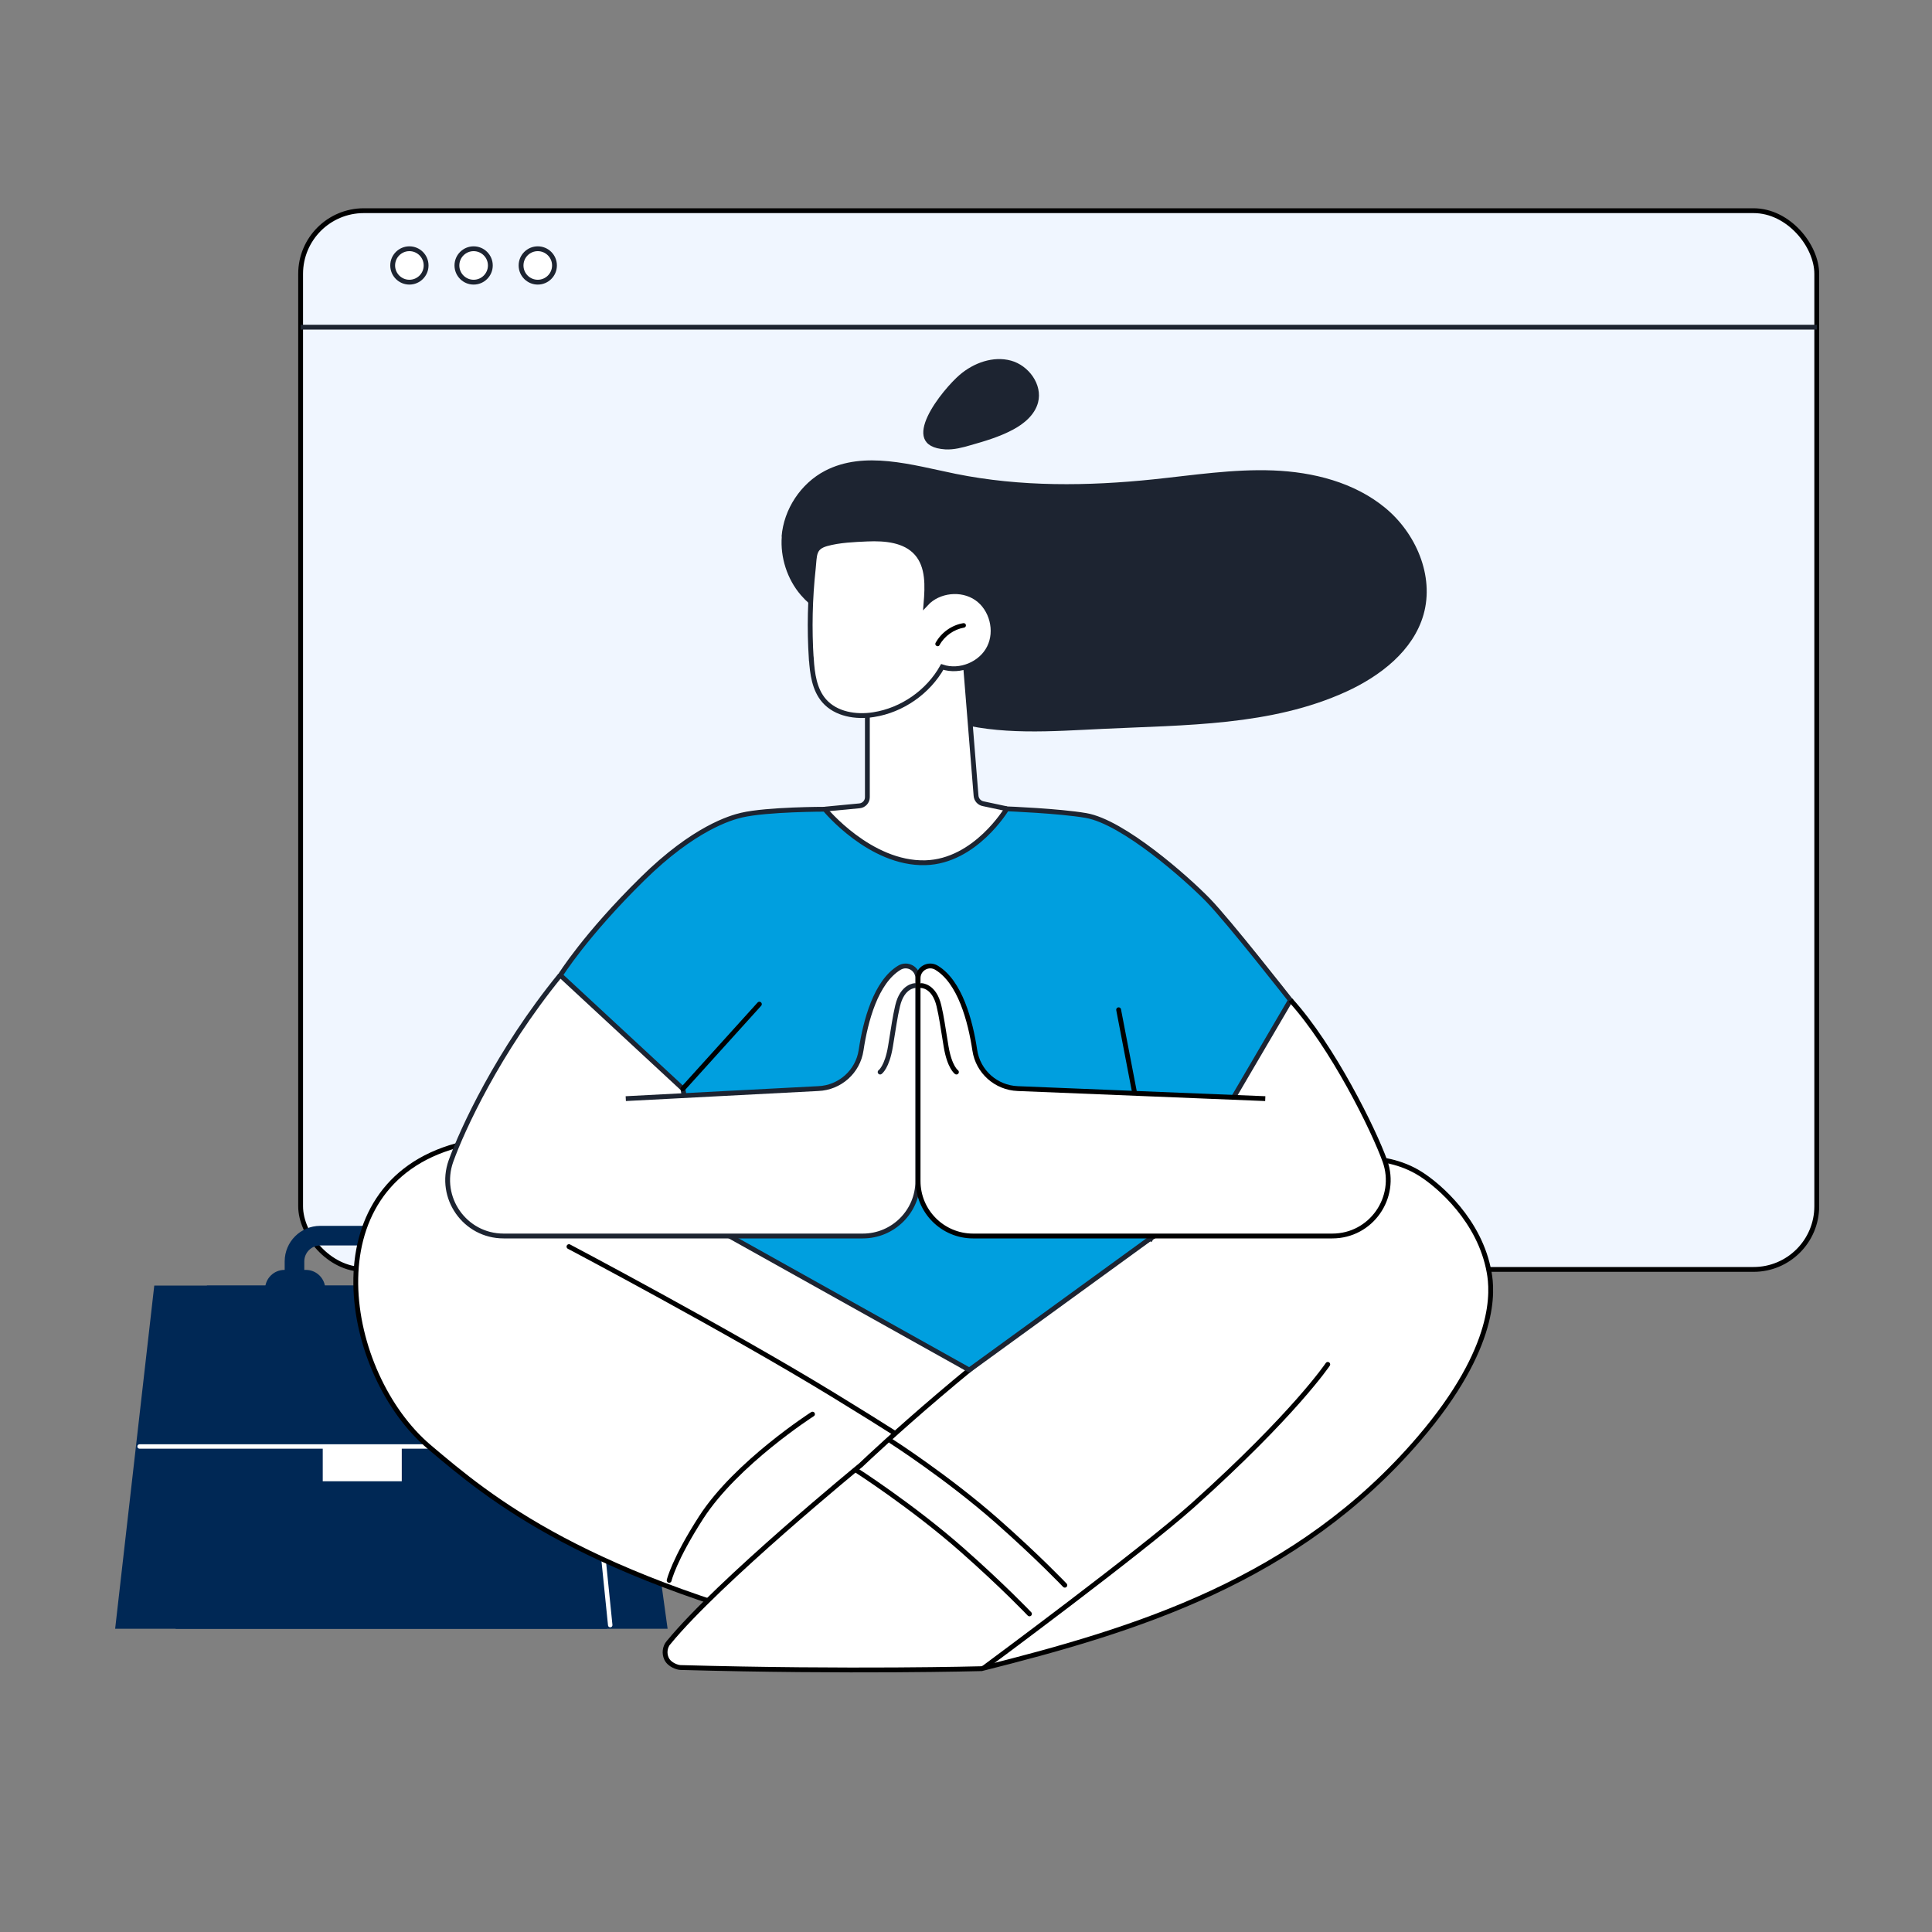
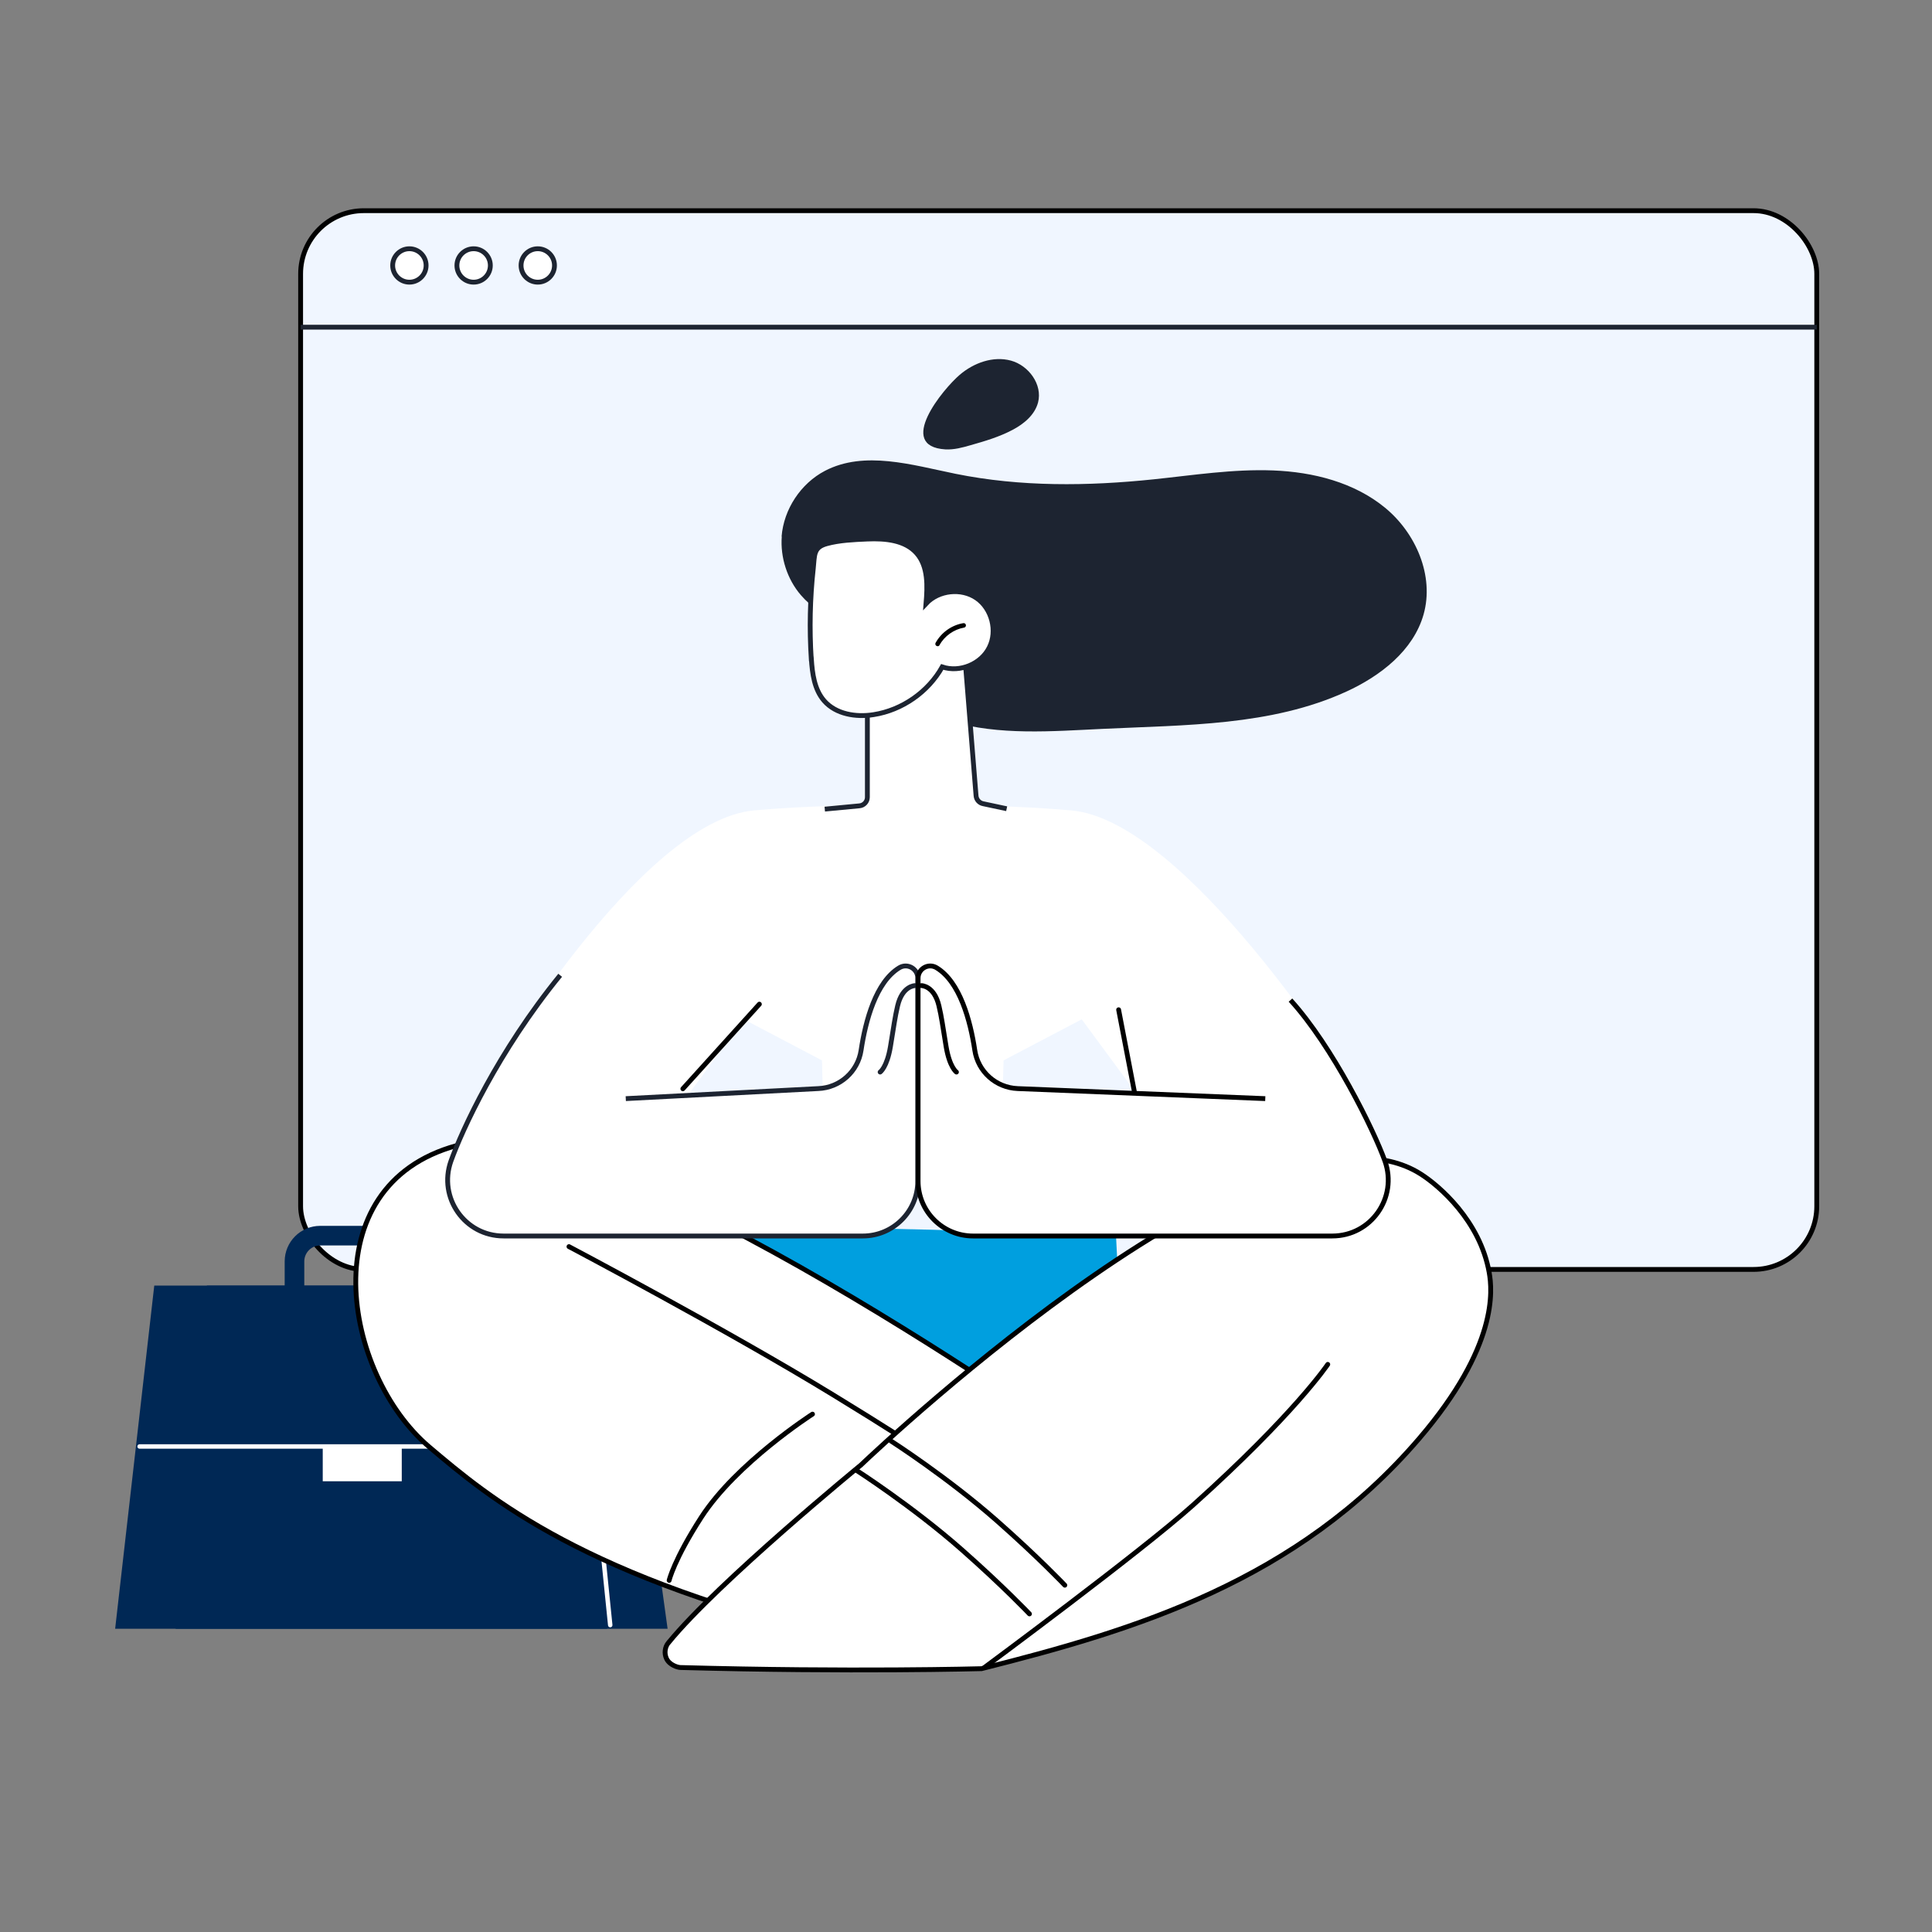
<svg xmlns="http://www.w3.org/2000/svg" id="Layer_1" viewBox="0 0 200 200">
  <rect x="0" y="0" width="200" height="200" fill="#808080" stroke="none" />
  <defs>
    <style>.cls-1,.cls-2{fill:#009fdf;}.cls-3{fill:#002855;}.cls-4,.cls-5,.cls-6{fill:#fff;}.cls-7{fill:#1d2431;}.cls-5,.cls-6,.cls-8,.cls-2,.cls-9,.cls-10,.cls-11,.cls-12{stroke-width:.5px;}.cls-5,.cls-6,.cls-8,.cls-2,.cls-11,.cls-12{stroke-miterlimit:10;}.cls-5,.cls-2,.cls-10,.cls-11{stroke:#1d2431;}.cls-6,.cls-8,.cls-9,.cls-12{stroke:#000;}.cls-8{fill:#f0f6ff;}.cls-9,.cls-10{stroke-linecap:round;stroke-linejoin:round;}.cls-9,.cls-10,.cls-11,.cls-12{fill:none;}</style>
  </defs>
  <rect class="cls-8" x="31.12" y="21.81" width="156.95" height="109.6" rx="6.54" ry="6.54" />
  <circle class="cls-5" cx="42.38" cy="27.48" r="1.73" />
  <circle class="cls-5" cx="49.03" cy="27.48" r="1.73" />
  <circle class="cls-5" cx="55.67" cy="27.48" r="1.73" />
  <line class="cls-11" x1="31.12" y1="33.87" x2="188.08" y2="33.87" />
  <path class="cls-3" d="m31.5,133.95v-3.37c0-.91.74-1.65,1.65-1.65h13.19c.91,0,1.65.74,1.65,1.65v3.37h2.03v-3.37c0-2.03-1.65-3.68-3.68-3.68h-13.19c-2.03,0-3.68,1.65-3.68,3.68v3.37h2.03Z" />
-   <path class="cls-3" d="m31.67,135.46h-2.23c-1.1,0-2-.9-2-2s.9-2,2-2h2.23c1.1,0,2,.9,2,2s-.9,2-2,2Z" />
  <path class="cls-3" d="m50.03,135.46h-2.23c-1.1,0-2-.9-2-2s.9-2,2-2h2.23c1.1,0,2,.9,2,2s-.9,2-2,2Z" />
  <polygon class="cls-3" points="69.11 168.61 18.18 168.61 21.42 133.08 64.21 133.08 69.11 168.61" />
  <polygon class="cls-3" points="62.85 168.61 11.92 168.61 15.97 133.08 59.61 133.08 62.85 168.61" />
  <path class="cls-4" d="m58.67,149.97H14.45c-.13,0-.23-.1-.23-.23s.1-.23.23-.23h43.97l-.54-7.56c0-.13.09-.24.21-.25.13,0,.24.09.25.21l.56,7.8c0,.06-.02.13-.06.17-.04.05-.11.07-.17.07Z" />
  <rect class="cls-4" x="33.41" y="149.55" width="8.18" height="3.79" />
  <path class="cls-4" d="m63.17,168.46c-.12,0-.22-.09-.23-.21l-3.53-34.78c-.01-.13.08-.24.21-.25.13-.01.24.08.25.21l3.53,34.78c.01.13-.08.24-.21.25,0,0-.02,0-.02,0Z" />
  <polygon class="cls-1" points="115.53 127.94 96.43 127.3 76.23 126.87 85.52 136.07 101.07 143.64 115.8 133.3 115.53 127.94" />
  <path class="cls-6" d="m112.52,150.01s-50.09-35.57-65.25-31.42c-15.16,4.15-11.74,23.68-2.82,31.21,6.2,5.24,16.02,13.61,43.75,20.07,27.74,6.46,24.32-19.86,24.32-19.86Z" />
  <path class="cls-9" d="m69.27,163.6s.49-2.13,3.32-6.52c3.64-5.64,11.52-10.69,11.52-10.69" />
  <path d="m122.17,165.47c-.09,0-.18-.05-.21-.15-2.53-6.33-14.08-18.65-14.19-18.78-.09-.09-.08-.24.01-.33.09-.09.24-.08.33.01.48.51,11.72,12.51,14.28,18.92.05.12-.01.25-.13.3-.03.01-.06.02-.09.02Z" />
  <path class="cls-9" d="m58.9,129.05s16.37,8.64,27.32,15.33c10.96,6.69,15.4,9.96,15.4,9.96" />
  <path class="cls-6" d="m69.21,170.03c-.39.47-.47,1.13-.21,1.68.31.65,1.14.9,1.43.91,17.65.49,31.18.12,31.18.12,15.94-4,32.65-9.06,45.3-23.82,8.19-9.56,7.57-15.38,7.25-17.19-.95-5.36-5.19-9-7.11-10.21-15.44-9.75-55.3,27.63-57.92,30.13,0,0-14.78,12.1-19.91,18.38Z" />
  <path class="cls-9" d="m92.23,149.17s5.85,3.75,10.96,8.25c4.32,3.81,7.04,6.68,7.04,6.68" />
  <path class="cls-9" d="m137.45,141.24s-3.45,5.15-13.95,14.57c-5.35,4.8-21.6,16.81-21.6,16.81" />
  <path class="cls-9" d="m88.6,152.17s5.85,3.75,10.96,8.25c4.32,3.81,7.01,6.65,7.01,6.65" />
  <path class="cls-4" d="m110.85,83.89c-5.46-.48-11.47-.57-16.38-.54-4.91-.04-10.93.05-16.38.54-11.91,1.05-27.53,27.72-27.53,27.72l6.2,10.33,9.05-1.24,11.19-15.18,8.09,4.25.26,9.74h18.28l.26-9.74,8.09-4.25,11.19,15.18,9.05,1.24,7.31-10.33s-16.74-26.68-28.65-27.72Z" />
-   <path class="cls-2" d="m119.13,128.17l-18.79,13.65-27.05-15.11-2.6-14-12.68-11.75s2.57-4.15,8.51-9.99c5.32-5.24,9.13-6.33,10.26-6.59,2.61-.61,8.61-.61,8.61-.61,0,0,4.66,5.69,10.4,5.54,5.19-.14,8.43-5.58,8.43-5.58,0,0,5.43.21,8.2.69,3.87.67,10.41,6.48,12.6,8.72s8.57,10.4,8.57,10.4l-14.44,24.65Z" />
  <path class="cls-4" d="m95.02,101.26v21c0,3.14-2.55,5.69-5.69,5.69h-37.19c-4.01,0-6.79-3.97-5.45-7.75,1.15-3.21,2.54-6.64,3.86-8.58l8.52,2.11,25.63-1.04c2.24-.09,4.11-1.75,4.44-3.97.46-3.05,1.53-7.07,3.96-8.54.84-.51,1.91.1,1.91,1.08Z" />
  <path class="cls-11" d="m64.78,113.73l19.92-1.04c2.24-.09,4.11-1.75,4.44-3.97.46-3.05,1.53-7.07,3.96-8.54.84-.51,1.91.1,1.91,1.08v21c0,3.14-2.55,5.69-5.69,5.69h-37.19c-4.01,0-6.79-3.97-5.45-7.75,1.15-3.21,4.86-11.33,11.31-19.24" />
  <path class="cls-10" d="m94.73,102.03s-1.32,0-1.81,2.1c-.28,1.19-.38,2.03-.74,4.2s-1.07,2.65-1.07,2.65" />
  <path class="cls-4" d="m95.03,101.26v21c0,3.14,2.55,5.69,5.69,5.69h37.19c4.01,0,6.79-3.97,5.45-7.75-1.15-3.21-2.54-6.64-3.86-8.58l-8.52,2.11-25.63-1.04c-2.24-.09-4.11-1.75-4.44-3.97-.46-3.05-1.53-7.07-3.96-8.54-.84-.51-1.91.1-1.91,1.08Z" />
  <path class="cls-12" d="m130.98,113.73l-25.63-1.04c-2.24-.09-4.11-1.75-4.44-3.97-.46-3.05-1.53-7.07-3.96-8.54-.84-.51-1.91.1-1.91,1.08v21c0,3.14,2.55,5.69,5.69,5.69h37.19c4.01,0,6.79-3.97,5.45-7.75-1.15-3.21-5.41-11.87-9.78-16.67" />
  <path class="cls-9" d="m95.39,102.03s1.32,0,1.81,2.1c.28,1.19.38,2.03.74,4.2s1.07,2.65,1.07,2.65" />
  <path class="cls-7" d="m80.91,55.55c.22-2.83,1.98-5.5,4.49-6.81,4.09-2.13,9.01-.61,13.53.31,6.72,1.36,13.67,1.28,20.49.57,4.12-.43,8.24-1.08,12.38-.92,4.14.16,8.38,1.23,11.58,3.86s5.11,7.06,3.99,11.04c-1.06,3.75-4.47,6.38-8.01,8-7.77,3.55-16.63,3.44-25.16,3.85-5.31.25-10.75.71-15.84-.79-3.44-1.02-6.58-2.96-9.09-5.51-1.29-1.31-2.36-2.77-3.3-4.35-.86-1.44-2.02-1.97-3.07-3.2-1.41-1.64-2.14-3.91-1.97-6.06Z" />
  <path class="cls-5" d="m104.21,83.72l-2.44-.52c-.4-.08-.7-.42-.73-.83l-1.18-14.62-10.07,3.51v11.27c0,.46-.36.85-.82.89l-3.59.34" />
  <path class="cls-7" d="m97.86,46.52c.89.05,1.78-.19,2.64-.44,1.48-.42,2.96-.86,4.32-1.58,1.18-.62,2.3-1.55,2.64-2.84.48-1.85-.97-3.83-2.81-4.33-1.84-.5-3.85.23-5.3,1.47-1.7,1.45-6.64,7.4-1.49,7.72Z" />
  <path class="cls-5" d="m83.99,68.2c.1,1.54.31,3.18,1.33,4.35,1.22,1.39,3.29,1.72,5.11,1.43,2.95-.46,5.65-2.34,7.11-4.94,1.82.61,4.02-.3,4.87-2.01.86-1.71.27-4.02-1.31-5.11s-3.94-.83-5.24.57c.15-1.81.24-3.84-.96-5.21-1.21-1.38-3.27-1.56-5.11-1.48-1.37.06-2.9.12-4.23.49-1.38.39-1.22,1.18-1.37,2.57-.34,3.1-.41,6.23-.21,9.34Z" />
  <path d="m97.05,66.89s-.08,0-.11-.03c-.11-.06-.15-.2-.09-.31.59-1.07,1.66-1.84,2.87-2.04.13-.02.25.06.27.19.02.13-.06.25-.19.27-1.05.18-2.03.87-2.54,1.81-.04.08-.12.12-.2.12Z" />
  <line class="cls-9" x1="70.69" y1="112.71" x2="78.61" y2="103.95" />
  <line class="cls-9" x1="115.8" y1="104.53" x2="117.42" y2="112.95" />
</svg>